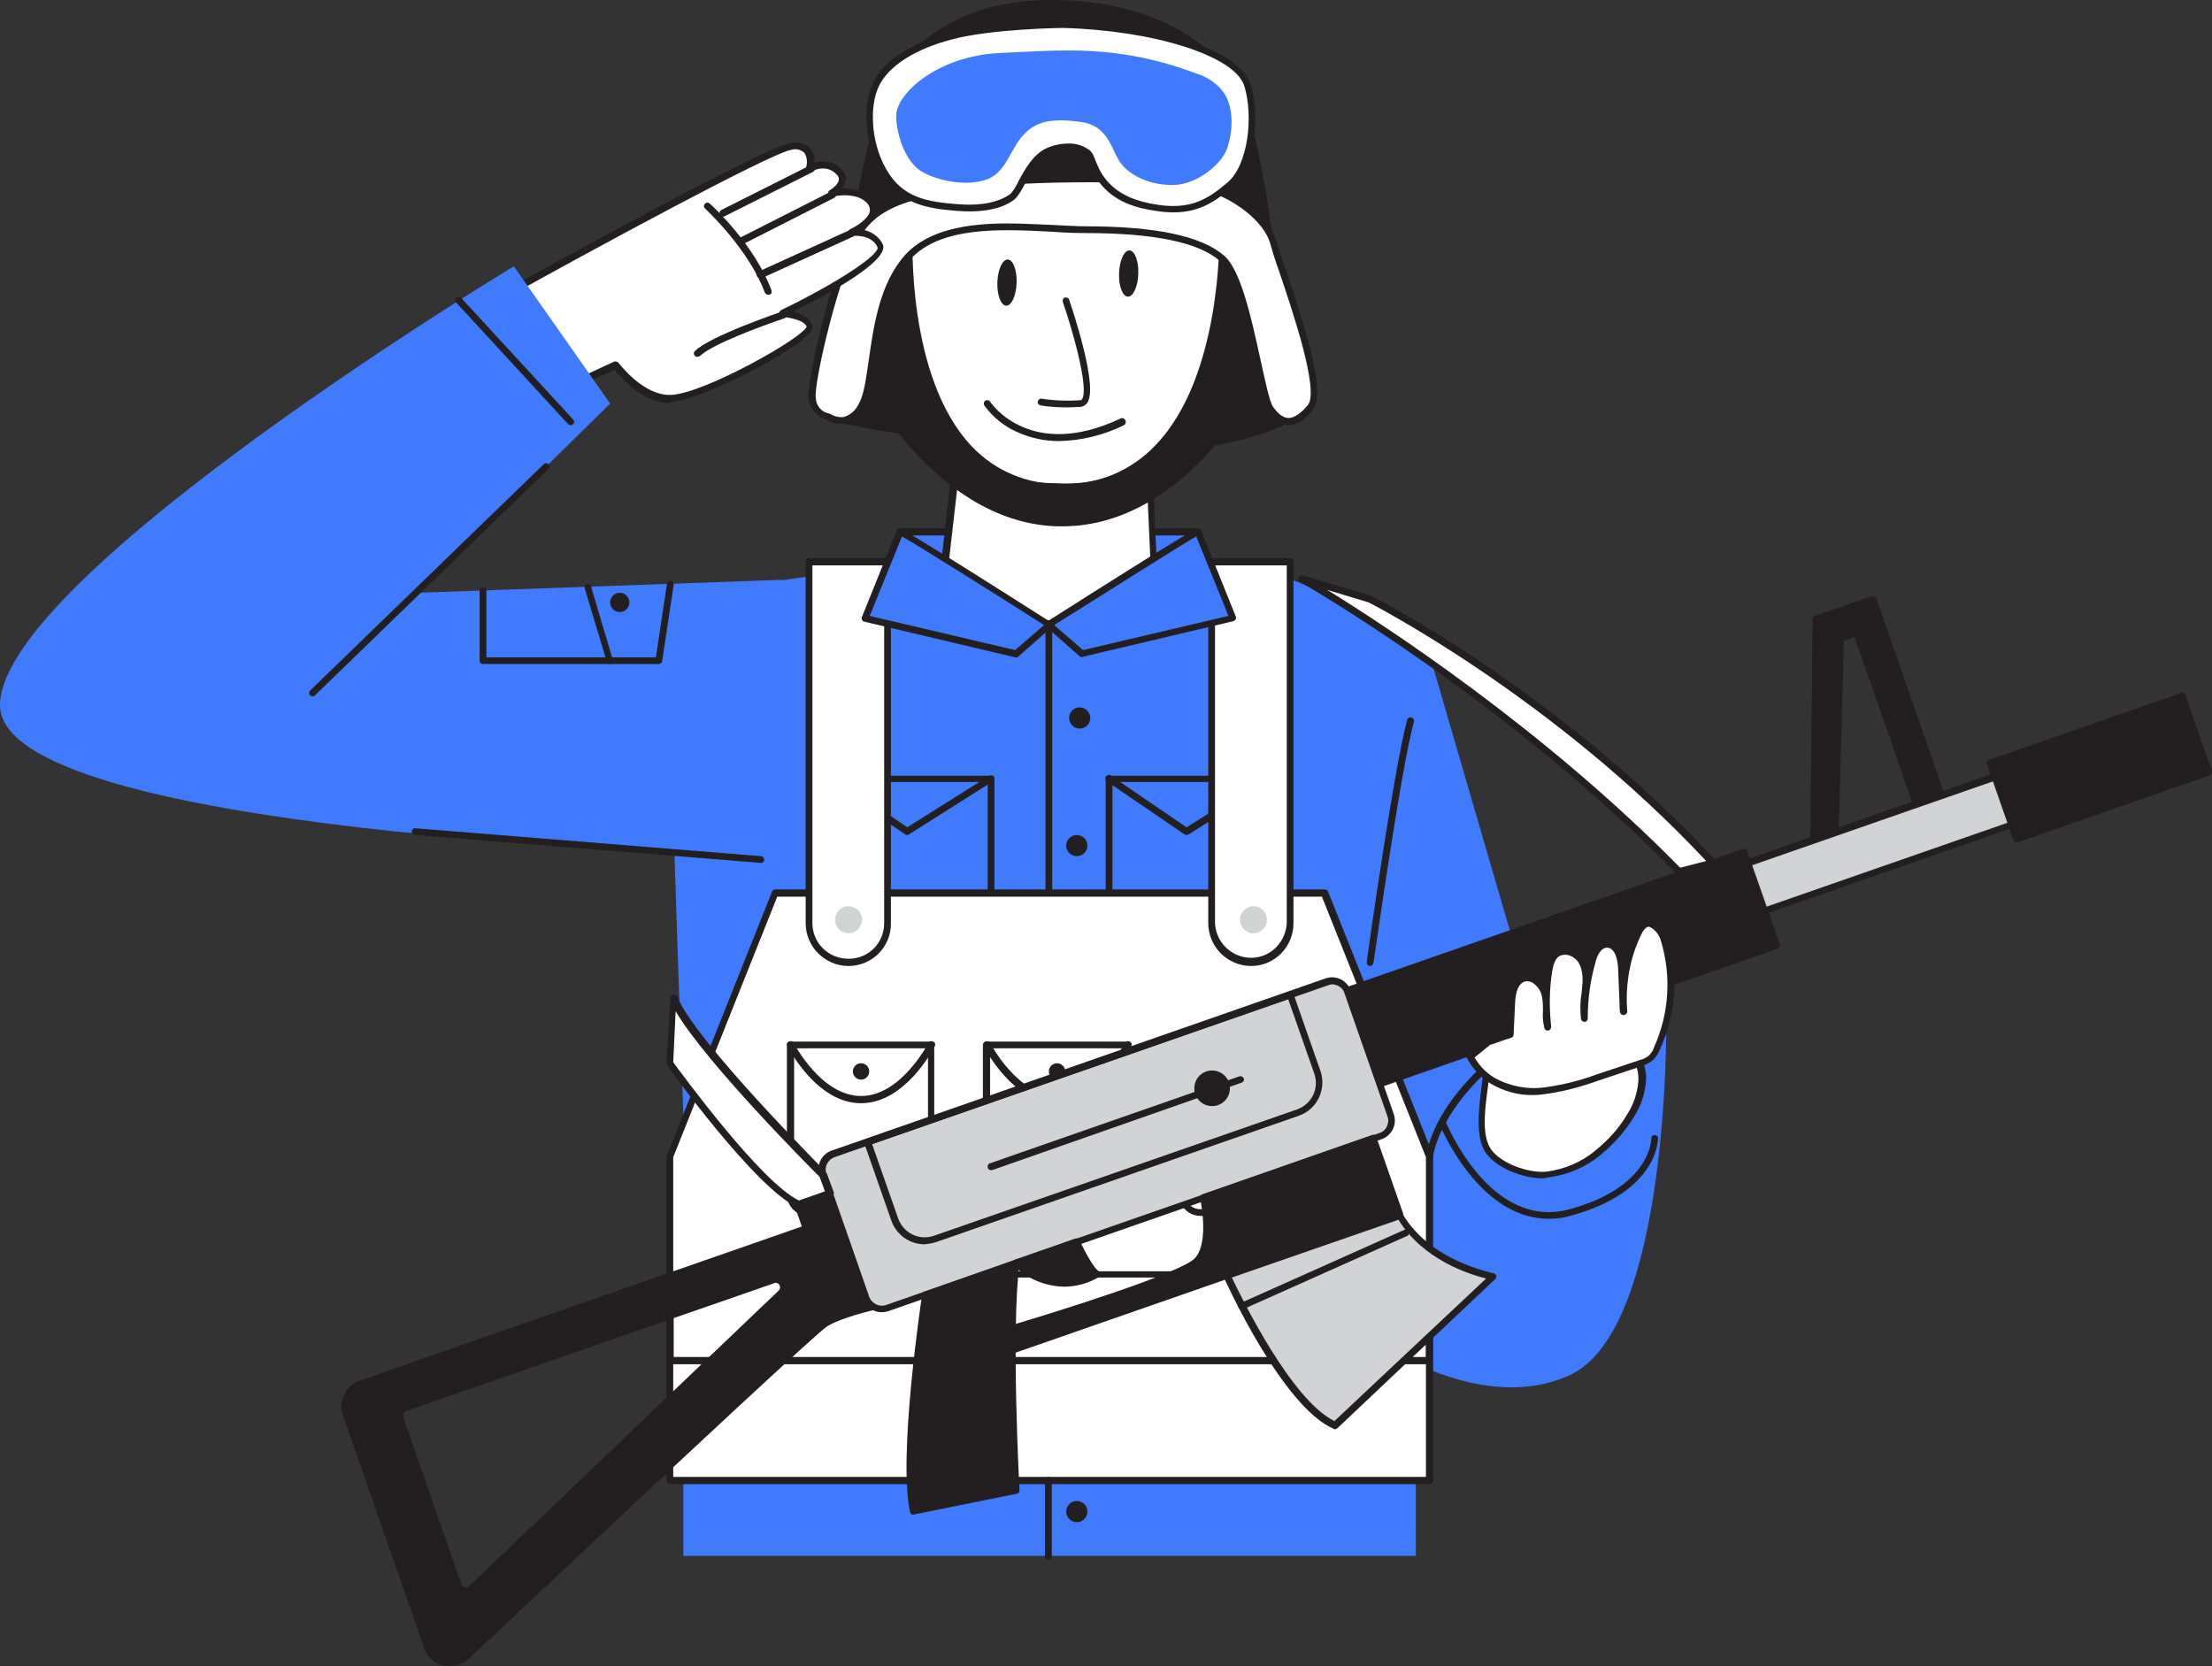
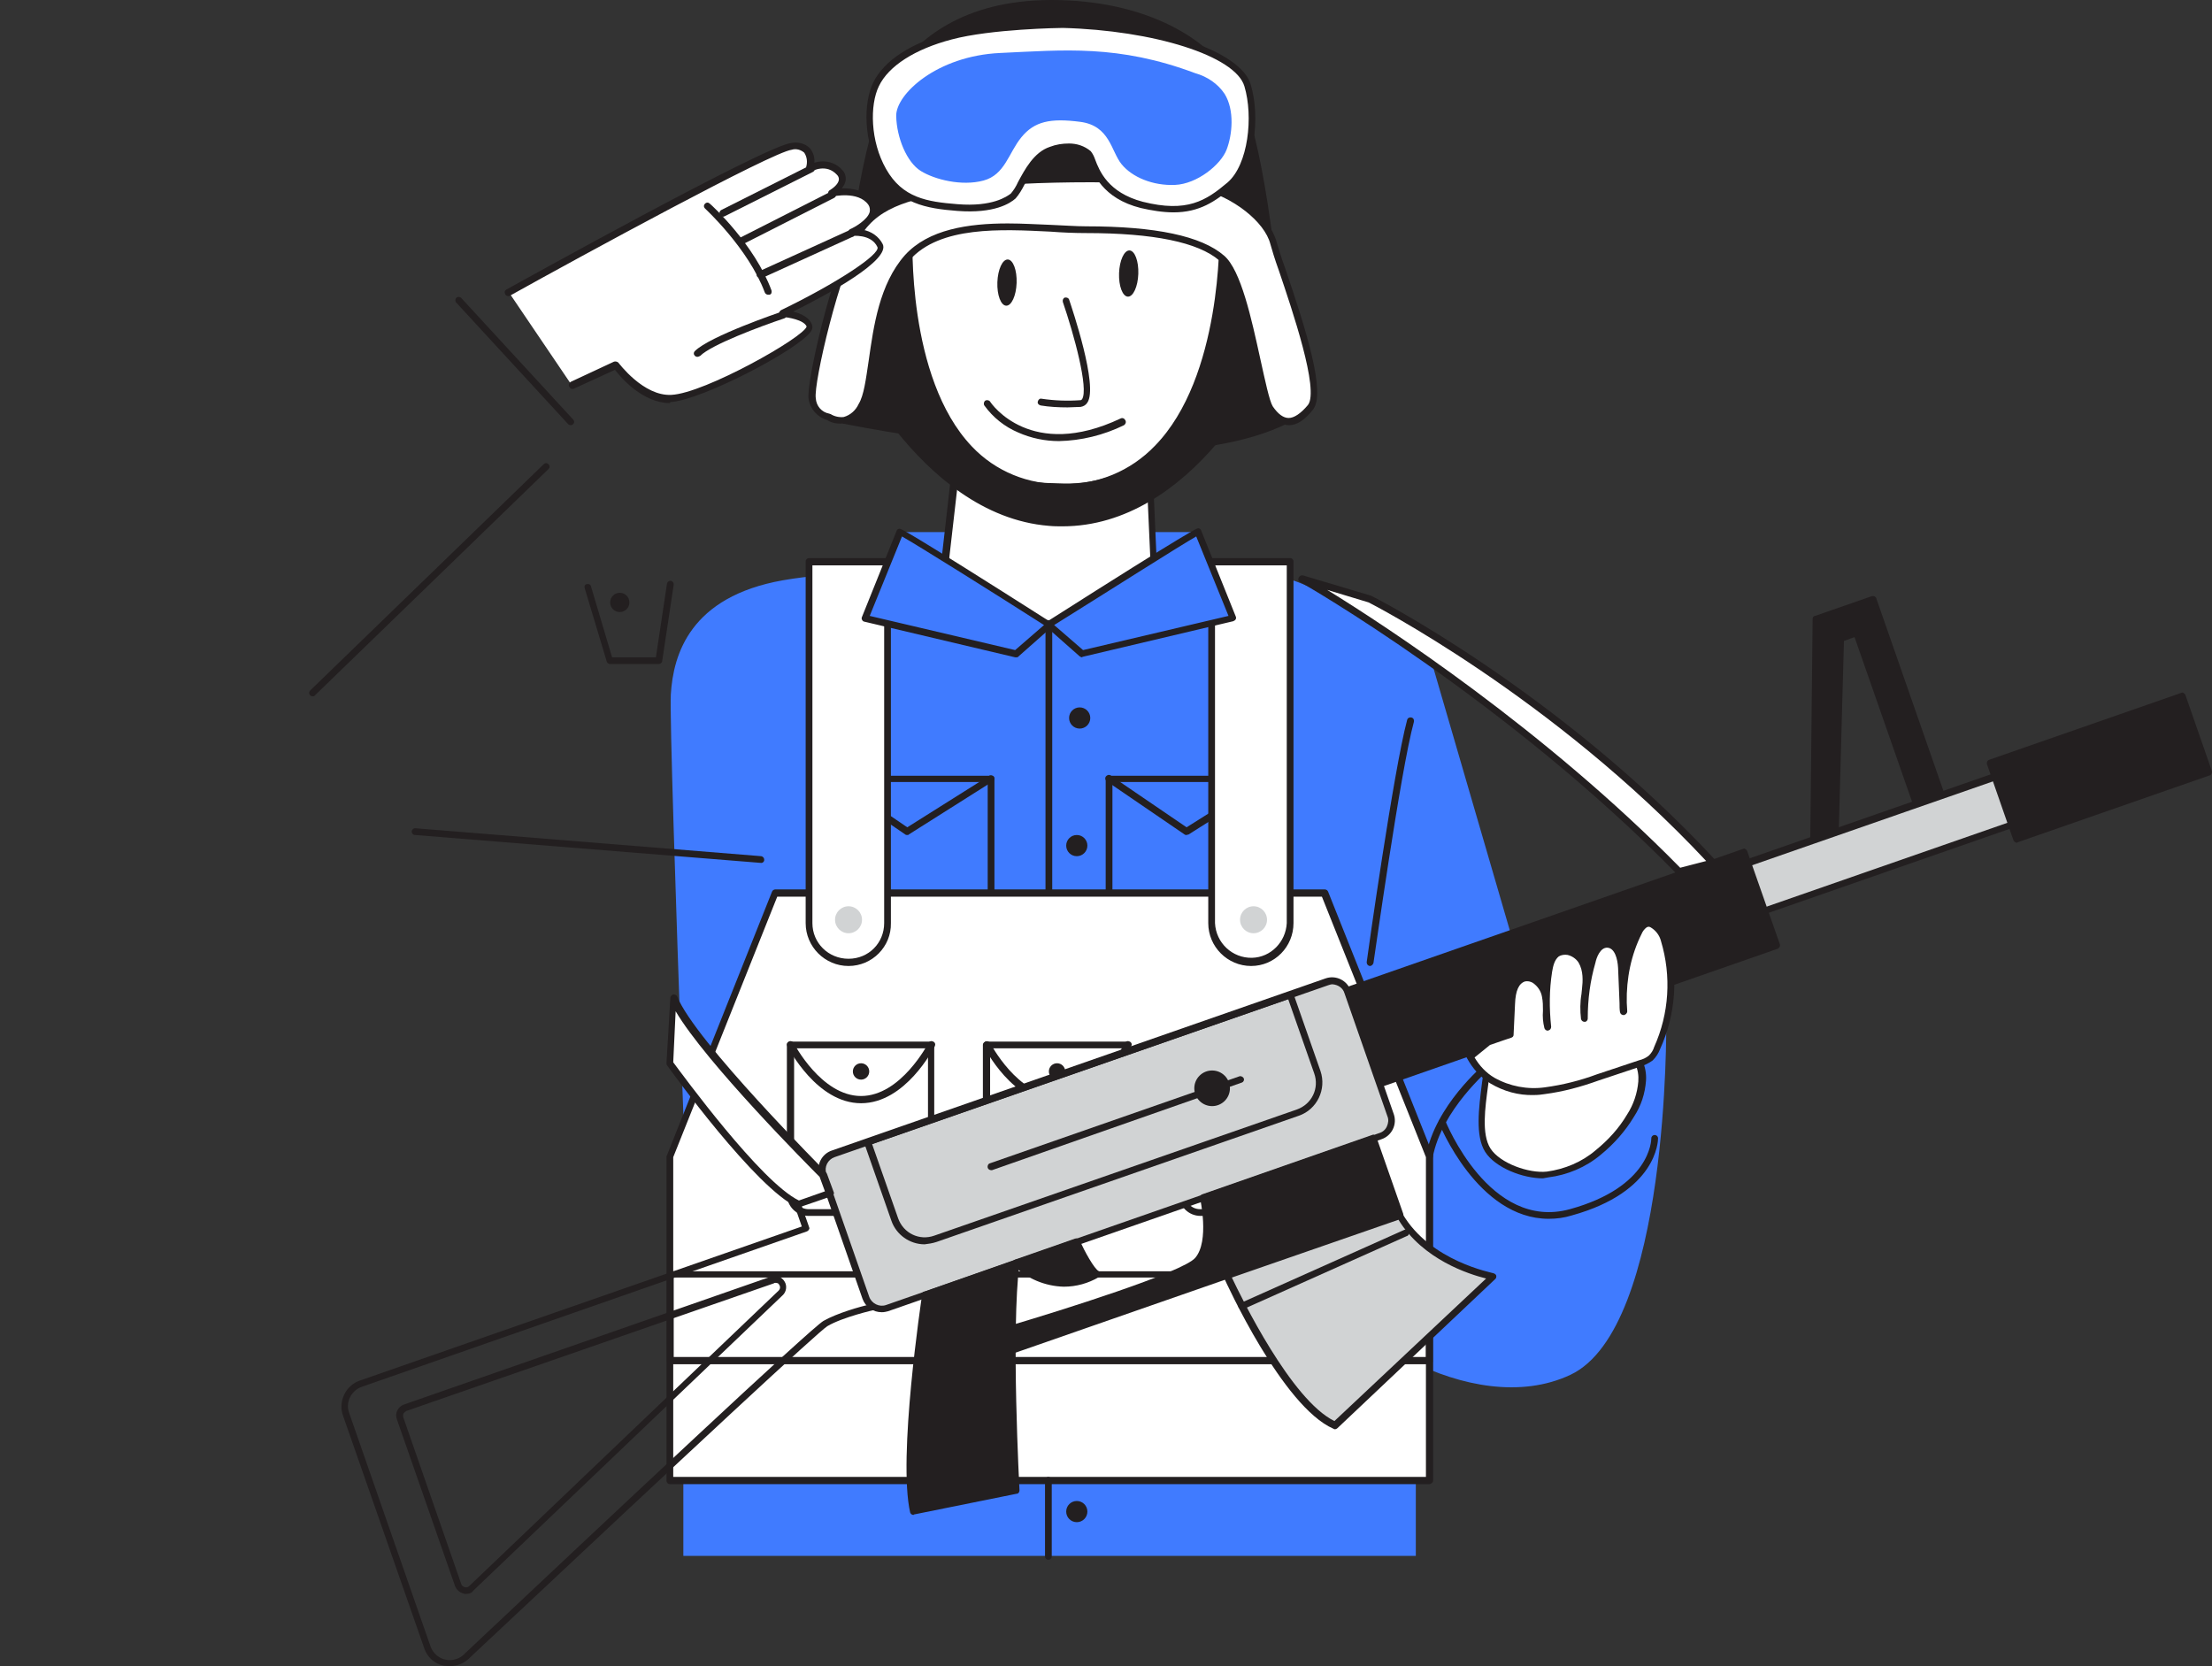
<svg xmlns="http://www.w3.org/2000/svg" id="Layer_1" data-name="Layer 1" viewBox="0 0 459.33 346">
  <rect x="0" y="0" width="459.33" height="346" fill="#333333" stroke="none" />
  <defs>
    <style>       .cls-1 {         fill: #fff;       }        .cls-2 {         fill: none;       }        .cls-3 {         fill: #407bff;       }        .cls-4 {         fill: #231f20;       }        .cls-5 {         fill: #d1d3d4;       }     </style>
  </defs>
  <g id="Character_military-100" data-name="Character military-100">
    <rect class="cls-3" x="141.9" y="296" width="152.1" height="27.1" />
    <path class="cls-3" d="M296.8,135.8l19.6,67.3v17.7l29.6-8.4s.7,63.4-19.9,73.1-50-10.1-53.3-21.8.9-103.1,6.2-115.5c3.1-7.3,10-12.1,17.8-12.4Z" />
    <path class="cls-4" d="M296.8,240.9h-.1c-.4-.1-.6-.4-.6-.8,1.9-10.5,11.9-18.9,12.3-19.2.3-.3.7-.2,1,.1h0c.3.3.2.7-.1,1-.1.1-10,8.5-11.8,18.4,0,.2-.3.5-.7.5Z" />
    <path class="cls-4" d="M175.3,87.3s64.1,13.4,92,0c0,0-5.3-33.8-9.4-38.7s-66-8.1-72.8-1.1c-6.9,7.2-9.8,39.8-9.8,39.8Z" />
    <path class="cls-4" d="M231.2,94c-6.3,0-13.1-.3-20.4-1-11.9-1-23.8-2.7-35.6-5-.3-.1-.6-.4-.6-.7.1-1.4,3.1-33,9.9-40.1,4.6-4.8,30.2-4.4,37.9-4.2,15.6.5,33.5,2.4,35.9,5.2,4.2,5,9.3,37.6,9.5,39,0,.3-.1.6-.4.7-8.2,4.1-20.4,6.1-36.2,6.1ZM176,86.8c6.6,1.3,64.3,12.3,90.4.1-1.9-11.8-6-34.1-9.1-37.8-1.7-2.1-17.4-4.2-34.9-4.8-19.6-.6-34.1.8-36.9,3.7-6,6.4-9,34.2-9.5,38.8h0Z" />
    <polygon class="cls-3" points="186.9 110.5 248.8 110.5 240.5 129.9 204.4 129.9 186.9 121.6 186.9 110.5" />
-     <path class="cls-4" d="M240.5,130.6h-36.1c-.1,0-.2,0-.3-.1l-17.5-8.4c-.2-.1-.4-.4-.4-.6v-11.1c0-.4.3-.7.7-.7h61.9c.2,0,.5.1.6.3s.2.4.1.7l-8.3,19.5c-.2.3-.4.4-.7.4ZM204.6,129.3h35.4l7.7-18.1h-60.1v10l17,8.1Z" />
    <path class="cls-3" d="M214.5,121.4s-30.2-4.7-51.9-.9c-19.3,3.4-22.8,15.4-23.3,23.7s5.1,154.9,5.1,154.9h147.3s6.1-148.2,5.1-163.2c-.2-2.6-20.7-12.8-28.9-15.6-4.5-1.6-27.8-3.5-53.4,1.1Z" />
    <path class="cls-4" d="M205.8,196.4h-33.5c-.4,0-.7-.3-.7-.7h0v-33.9c0-.4.3-.7.7-.7h33.5c.4,0,.7.3.7.7v33.9c0,.3-.3.7-.7.7ZM173,195h32.1v-32.6h-32.1v32.6h0Z" />
    <path class="cls-4" d="M188.4,173.4c-.1,0-.3,0-.4-.1l-16.1-11c-.3-.2-.5-.6-.3-1,.2-.3.6-.5,1-.3,0,0,.1,0,.1.1l15.7,10.7,17-10.7c.3-.2.8-.1,1,.2h0c.2.3.1.7-.2,1h-.1l-17.4,11c0,.1-.2.1-.3.1Z" />
    <path class="cls-4" d="M263.8,196.4h-33.5c-.4,0-.7-.3-.7-.7h0v-33.9c0-.4.3-.7.7-.7h33.5c.4,0,.7.3.7.7h0v33.9c0,.3-.3.7-.7.7ZM231,195h32.1v-32.6h-32.1v32.6h0Z" />
    <path class="cls-4" d="M246.4,173.4c-.1,0-.3,0-.4-.1l-16.1-11c-.3-.2-.5-.6-.3-1,.2-.3.6-.5,1-.3,0,0,.1,0,.1.1l15.7,10.7,17-10.7c.3-.2.8-.1,1,.2s.1.8-.2,1h0l-17.4,11c-.2,0-.3.1-.4.1Z" />
    <polygon class="cls-1" points="275 185.4 160.9 185.4 139.1 240.1 139.1 307.5 296.8 307.5 296.8 240.1 275 185.4" />
    <path class="cls-4" d="M296.8,308.2h-157.7c-.4,0-.7-.3-.7-.7h0v-67.3c0-.1,0-.2.1-.3l21.8-54.7c.1-.3.4-.5.7-.5h114.1c.3,0,.6.2.7.5l21.8,54.7v67.6c0,.3-.4.7-.8.7h0ZM139.8,306.7h156.3v-66.4l-21.6-54.1h-113.1l-21.6,54.1v66.4Z" />
    <path class="cls-1" d="M168,116.6h16.3v77.4c0,3.2-2.6,5.8-5.8,5.8h-4.7c-3.2,0-5.8-2.6-5.8-5.8v-77.4h0Z" />
    <path class="cls-4" d="M176.2,200.6c-4.9,0-8.9-4-8.9-8.9v-75.1c0-.4.3-.7.7-.7h16.3c.4,0,.7.3.7.7h0v75.1c.1,4.9-3.9,8.9-8.8,8.9ZM168.7,117.4v74.3c0,4.1,3.3,7.4,7.5,7.4s7.4-3.3,7.4-7.4v-74.3h-14.9Z" />
    <path class="cls-1" d="M251.6,116.6h16.3v77.4c0,3.2-2.6,5.8-5.8,5.8h-4.7c-3.2,0-5.8-2.6-5.8-5.8v-77.4h0Z" />
    <path class="cls-4" d="M259.8,200.6c-4.9,0-8.9-4-8.9-8.9v-75.1c0-.4.3-.7.7-.7h16.3c.4,0,.7.3.7.7h0v75.1c0,4.9-3.9,8.9-8.8,8.9ZM252.3,117.4v74.3c.2,4.1,3.6,7.3,7.7,7.2,3.9-.1,7-3.3,7.2-7.2v-74.3h-14.9Z" />
    <path class="cls-1" d="M195.4,124.4s9.4,4.8,25.7,5.4c16.3.6,18.9-3.8,18.9-3.8l-.4-8.7-.9-20.2-.9-18.9-37.1-1.3-1.8,15.3-.6,5-2.9,27.2Z" />
    <path class="cls-4" d="M223.8,130.5c-.9,0-1.8,0-2.8-.1-16.2-.6-25.6-5.3-26-5.5-.3-.1-.4-.4-.4-.7l5.4-47.5c0-.4.4-.7.7-.6l37.1,1.3c.4,0,.7.3.7.7l2.1,47.7c0,.1,0,.3-.1.4,0,.3-2.6,4.3-16.7,4.3ZM196.2,123.9c2.1.9,11,4.6,24.9,5.1,13.7.5,17.5-2.6,18.2-3.4l-2.1-46.8-35.7-1.2-5.3,46.3Z" />
    <path class="cls-1" d="M217.5,101.1l3.3.1c15.7.5,31.5-12.9,32-28.6l5.9-43.8-39.9,7-34.1-9.1,5.4,45c-.5,15.7,11.7,28.8,27.4,29.4Z" />
    <path class="cls-4" d="M221.7,101.9h-.9l-3.3-.1c-16.1-.6-28.7-14.1-28.1-30.1l-5.4-44.8c0-.2.1-.5.2-.6.2-.2.4-.2.7-.2l33.9,9,39.8-6.9c.2,0,.5,0,.6.2.2.2.3.4.2.6l-5.8,43.8c-.6,15.1-15.9,29.1-31.9,29.1ZM185.5,27.7l5.3,43.9c-.6,15.3,11.4,28.2,26.7,28.7h0l3.3.1c15.6.5,30.8-13,31.3-27.9l5.7-42.9-38.9,6.8h-.3l-33.1-8.7Z" />
    <path class="cls-4" d="M175.3,70.8s15.4,35.5,42.6,37.7,45.5-30,48.7-42.3l-12.5-17.6s1.4,52.6-33.2,52.6-31.9-52.5-31.9-52.5l-13.7,22.1Z" />
    <path class="cls-4" d="M220.6,109.3c-.9,0-1.8,0-2.8-.1-27.2-2.2-43-37.8-43.2-38.1-.1-.2-.1-.4,0-.6l13.6-22.1c.2-.3.5-.4.8-.3s.5.4.5.7-1.3,29.6,12.3,43.9c4.9,5.2,11.8,8,18.9,7.8,7.2.2,14.1-2.7,19.1-7.9,14-14.3,13.4-43.7,13.4-44s.2-.6.5-.7.6,0,.8.2l12.5,17.6c.1.2.2.4.1.6-2.9,11.4-20,43-46.5,43ZM176.1,70.8c1.6,3.6,16.8,34.9,41.9,37,14.5,1.2,25.8-7.8,32.8-15.5,7.9-8.8,13.4-19.5,15.1-26l-11.2-15.5c-.1,4.9-.6,9.8-1.4,14.7-1.5,8.6-4.8,20.4-12.4,28.1-5.3,5.5-12.6,8.5-20.1,8.3-7.5.2-14.8-2.8-20-8.3-7.4-7.7-10.4-19.6-11.7-28.1-.7-4.7-1-9.5-1.1-14.3l-11.9,19.6Z" />
    <path class="cls-4" d="M221.7,84.6c-1.9,0-3.8-.1-5.6-.4-.4-.1-.7-.4-.6-.8.1-.4.4-.7.8-.6h0c2.7.4,5.4.5,8.1.3.1,0,.2-.1.3-.2,1.4-2.2-1.7-13.5-4-20.2-.1-.4.1-.8.4-.9h0c.4-.1.8.1.9.4h0c.6,1.8,6.1,18,3.8,21.4-.3.5-.8.8-1.4.9-.9,0-1.8.1-2.7.1Z" />
    <ellipse class="cls-4" cx="234.38" cy="56.81" rx="4.8" ry="2" transform="translate(169.46 289.07) rotate(-88.01)" />
    <ellipse class="cls-4" cx="209.11" cy="58.68" rx="4.8" ry="2" transform="translate(143.2 265.63) rotate(-88.01)" />
    <path class="cls-3" d="M186.9,110.5c.8,0,31.1,19.3,31.1,19.3l-7,6-31.3-7.4,7.2-17.9Z" />
    <path class="cls-4" d="M211,136.5h-.2l-31.3-7.4c-.2,0-.4-.2-.5-.4s-.1-.4,0-.6l7.2-17.9c.1-.3.4-.4.6-.4.3,0,.9,0,31.4,19.4.2.1.3.3.3.5s-.1.4-.2.6l-6.9,6.1c0,.1-.2.1-.4.1ZM180.6,127.9l30.2,7.1,6-5.2c-10.8-6.9-26.3-16.6-29.5-18.4l-6.7,16.5Z" />
    <path class="cls-3" d="M248.8,110.5c-.8,0-31.1,19.3-31.1,19.3l6.9,6,31.3-7.4-7.1-17.9Z" />
    <path class="cls-4" d="M224.7,136.5c-.2,0-.3-.1-.5-.2l-6.9-6.1c-.2-.1-.2-.4-.2-.6s.1-.4.3-.5c30.5-19.4,31.2-19.4,31.4-19.4.3,0,.5.2.6.4l7.2,17.9c.1.2.1.4,0,.6-.1.2-.3.3-.5.4l-31.3,7.4-.1.1ZM218.9,129.8l6,5.2,30.2-7.1-6.7-16.5c-3.2,1.8-18.6,11.6-29.5,18.4Z" />
    <path class="cls-4" d="M265.7,62.4s-2.6-30.5-7.9-42.6S237.3,0,218.4,0s-27.9,8.6-32.5,14.8-10,31.5-9.7,46.1c0,0,.5-10.2,17.9-13s44.3-5.6,52.7-2.8,18.9,17.3,18.9,17.3Z" />
    <path class="cls-1" d="M172.1,86.6s3.8,2.8,6.9-2.3,1.3-21.5,9.5-30.7,25.9-5.9,37.1-5.9,22.8,1.3,28.1,5.9c5.3,4.6,7.7,27.9,10,31.2s5.1,4.1,8.5-.2-6.4-29.2-7.7-34-7.9-10.2-15.1-12-38.1-1.8-48.1,0-18.7,2.8-23,10-10,31-9.5,34.3c.2,1.8,1.5,3.3,3.3,3.7Z" />
    <path class="cls-4" d="M267.7,88.3h0c-1.7,0-3.2-1.1-4.6-3.1-1-1.4-1.8-5.4-2.9-10.4-1.6-7.6-3.8-17.9-7-20.7-4.4-3.8-13.7-5.7-27.7-5.7-2.3,0-4.8-.1-7.4-.3-10.2-.5-22.9-1.2-29.2,5.9-5,5.6-6.2,14.2-7.1,21-.6,4.1-1,7.6-2.3,9.6-.8,1.7-2.3,2.9-4.1,3.3-1.3.2-2.6,0-3.7-.7-2-.6-3.5-2.3-3.8-4.4-.5-3.4,5-27.3,9.6-34.8,4.2-6.9,12.1-8.3,21.4-9.9l2.2-.4c10-1.8,41.2-1.8,48.4,0,7.4,1.8,14.3,7.4,15.6,12.6.3,1,.9,3,1.8,5.5,4.4,12.9,8.4,25.7,5.8,29.2-1.7,2.2-3.4,3.3-5,3.3ZM209.3,46.4c3.1,0,6.1.2,9,.3,2.6.1,5.1.3,7.3.3,14.3,0,23.9,2,28.6,6.1,3.5,3,5.7,13.2,7.5,21.4,1,4.5,1.9,8.8,2.6,9.9,1.1,1.6,2.2,2.4,3.3,2.4s2.5-.9,4-2.7c2.4-3.1-3.3-19.8-6-27.8-.9-2.5-1.5-4.5-1.8-5.6-1.2-4.7-7.8-9.8-14.6-11.5-7.1-1.8-37.9-1.8-47.8,0l-2.2.4c-8.9,1.6-16.5,2.9-20.4,9.3-4.4,7.2-9.9,30.7-9.4,33.8.1,1.6,1.2,2.9,2.8,3.2.1,0,.2.1.3.1.8.5,1.8.7,2.7.6,1.4-.4,2.5-1.4,3.1-2.7,1.1-1.8,1.5-5.1,2.1-9.1,1-7,2.2-15.8,7.5-21.8,4.9-5.4,13.2-6.6,21.4-6.6h0Z" />
    <path class="cls-1" d="M220.7,5.1s-14.7.2-23.3,2.4-13.7,6.1-15.5,10.1-2,11.7,1.5,17.9,8.9,7.2,15.4,7.7,10.1-1,11.6-2.4,3.4-8,7.9-9.6,6.7-.2,7.7.7,1.4,8.1,11.1,10.6,13.8-.3,18.3-4.1,5.8-14.1,3.8-20.7-19.3-12.1-38.5-12.6Z" />
    <path class="cls-4" d="M243.7,44.1c-2.3,0-4.6-.4-6.8-.9-8-2-9.9-7.2-10.9-9.7-.1-.4-.3-.7-.5-1.1-1.7-1.4-4-1.6-7-.6-2.8.9-4.5,4.2-5.8,6.6-.5,1-1.1,2-1.8,2.8-1.1,1-4.4,3.2-12.1,2.6-6.5-.5-12.2-1.5-15.9-8s-3.6-14.4-1.6-18.6c2.2-4.6,8-8.4,16-10.4,8.5-2.2,22.8-2.4,23.4-2.4h0c20.1.5,36.9,6.2,39,13.1s.8,17.4-4,21.5c-3.3,2.8-6.6,5.1-12,5.1ZM222,29.8c1.6,0,3.2.5,4.5,1.6.4.5.7,1.1.9,1.7.9,2.4,2.7,6.9,9.9,8.8,9.2,2.3,13.1-.2,17.6-4,4.3-3.7,5.4-13.7,3.5-20s-18.8-11.6-37.7-12.1c-.5,0-14.9.2-23.1,2.4-7.6,2-13.1,5.5-15.1,9.7-1.9,3.9-1.8,11.4,1.5,17.2,3.4,6,8.5,6.8,14.8,7.3,7.3.6,10.3-1.6,11.1-2.2.6-.7,1.1-1.5,1.5-2.4,1.4-2.6,3.3-6.2,6.6-7.3,1.3-.5,2.6-.7,4-.7h0Z" />
    <path class="cls-3" d="M248.2,15.2c2.5.7,4.7,2.2,6.1,4.3,2.1,3.4,1.6,8.5.4,11.6s-6.1,7.1-10.7,7.3-8.9-1.6-11.1-4.3-2.4-8-8.6-8.8-9.5-.1-12.2,3.2-3.4,7.8-7.9,9-10.1-.2-13-2-5-6.9-5.1-11.4,8.4-12.5,21.6-13.1,24.5-1.8,40.5,4.2Z" />
    <path class="cls-4" d="M296.8,283.3h-157.6c-.4,0-.7-.3-.7-.7v-17.9c0-.4.3-.7.7-.7h157.6c.4,0,.7.3.7.7h0v17.9c.1.3-.3.7-.7.7ZM139.9,281.8h156.2v-16.5h-156.2v16.5Z" />
    <path class="cls-1" d="M164.2,217h29.2v32.1c0,1.5-1.2,2.7-2.7,2.7h-23.9c-1.5,0-2.7-1.2-2.7-2.7h0v-32.1h.1Z" />
    <path class="cls-4" d="M189.7,252.5h-21.8c-2.5,0-4.5-2-4.5-4.5v-31c0-.4.3-.7.7-.7h29.2c.4,0,.7.3.7.7v31.1c.1,2.4-1.9,4.4-4.3,4.4ZM164.9,217.7v30.4c0,1.7,1.3,3,3,3h21.8c1.7,0,3-1.3,3-3v-30.4h-27.8Z" />
    <path class="cls-4" d="M178.8,229.1c-9.2,0-15-11.4-15.3-11.8-.2-.4-.1-.8.3-1h0c.3-.2.8-.1,1,.3h0c.1.1,5.7,11,14,11s13.9-10.9,14-11c.2-.4.6-.5,1-.3h0c.4.2.5.6.3,1h0c-.3.5-6.1,11.8-15.3,11.8Z" />
    <circle class="cls-4" cx="178.8" cy="222.5" r="1.7" />
    <path class="cls-1" d="M204.9,217h29.2v32.1c0,1.5-1.2,2.7-2.7,2.7h-23.9c-1.5,0-2.7-1.2-2.7-2.7h0v-32.1h.1Z" />
    <path class="cls-4" d="M230.3,252.5h-21.7c-2.5,0-4.5-2-4.5-4.5v-31c0-.4.3-.7.7-.7h29.2c.4,0,.7.3.7.7h0v31.1c.1,2.4-1.9,4.4-4.4,4.4ZM205.6,217.7v30.4c0,1.7,1.3,3,3,3h21.7c1.7,0,3-1.3,3-3v-30.4h-27.7Z" />
    <path class="cls-4" d="M219.5,229.1c-9.2,0-15-11.4-15.2-11.8s0-.8.3-1c.4-.2.8,0,1,.3h0c.1.1,5.7,11,14,11s13.9-10.9,14-11c.2-.4.6-.5,1-.3s.5.6.3,1h0c-.4.5-6.2,11.8-15.4,11.8Z" />
    <circle class="cls-4" cx="219.5" cy="222.5" r="1.7" />
    <path class="cls-1" d="M245.5,217h29.2v32.1c0,1.5-1.2,2.7-2.7,2.7h-23.8c-1.5,0-2.7-1.2-2.7-2.7h0v-32.1h0Z" />
    <path class="cls-4" d="M271,252.5h-21.7c-2.5,0-4.5-2-4.5-4.5h0v-31c0-.4.3-.7.7-.7h29.2c.4,0,.7.3.7.7h0v31.1c.1,2.4-1.9,4.4-4.4,4.4ZM246.2,217.7v30.4c0,1.7,1.3,3,3,3h21.7c1.7,0,3-1.3,3-3v-30.4h-27.7Z" />
-     <path class="cls-4" d="M260.1,229.1c-9.2,0-15-11.4-15.2-11.8s0-.8.3-1,.8,0,1,.3c0,.1,5.7,11,14,11s13.9-10.9,14-11c.2-.4.6-.5,1-.3s.5.6.3,1h0c-.3.5-6.2,11.8-15.4,11.8Z" />
+     <path class="cls-4" d="M260.1,229.1c-9.2,0-15-11.4-15.2-11.8s0-.8.3-1,.8,0,1,.3c0,.1,5.7,11,14,11s13.9-10.9,14-11s.5.6.3,1h0c-.3.5-6.2,11.8-15.4,11.8Z" />
    <circle class="cls-4" cx="260.1" cy="222.5" r="1.7" />
    <circle class="cls-5" cx="176.2" cy="191" r="2.8" />
    <circle class="cls-5" cx="260.3" cy="191" r="2.8" />
    <path class="cls-1" d="M118.8,80.1l9-4.1s5.3,7.3,11.6,7c7.1-.4,29.7-12.7,28.8-15s-5.6-2.6-5.6-2.6c0,0,21.9-10.6,20.3-14.1s-6-2.8-6-2.8c0,0,6.4-2.9,4.1-6.2s-8.1-2-8.1-2c0,0,3.7-2.1,1.7-4.3-2.6-2.9-6.2-.9-6.2-.9,0,0,1.4-5.1-3.8-4.6s-58.8,30.4-58.8,30.4" />
    <path class="cls-4" d="M139.1,83.7c-5.6,0-10.1-5.2-11.4-6.9l-8.5,3.9c-.4.2-.8,0-1-.4s0-.8.3-1l9-4.2c.3-.1.7,0,.9.2.1.1,5.2,7,11,6.7,6.9-.3,27.6-12,28.1-14.2-.6-1.4-3.9-1.9-5-2-.3,0-.6-.3-.7-.6-.1-.3.1-.6.4-.8,11.4-5.5,20.7-11.6,20-13.1-1.3-2.8-5.3-2.3-5.3-2.3-.4,0-.7-.2-.8-.5s.1-.7.4-.9c1-.4,3.7-2,4.1-3.6.1-.5,0-1.1-.3-1.5-2.1-2.9-7.3-1.7-7.4-1.7-.4.1-.8-.2-.9-.6-.1-.3.1-.6.3-.7.5-.3,1.8-1.2,1.9-2.2,0-.4-.1-.7-.4-1-2.2-2.4-5.1-.8-5.3-.7-.3.1-.6.1-.8-.1s-.3-.5-.3-.8c.3-1,.2-2.1-.4-3-.7-.6-1.7-.9-2.6-.6-4.1.5-43.6,22-58.5,30.3-.3.2-.8.1-1-.3s-.1-.8.3-1h0c2.2-1.2,53.8-29.9,59.1-30.4,1.4-.3,2.9.1,3.9,1.1.7.9,1,1.9.9,3,2.1-.7,4.4-.1,5.8,1.5.6.6.8,1.4.7,2.2-.1.6-.4,1.1-.8,1.6,2,0,4.9.3,6.4,2.6.6.8.8,1.8.6,2.7-.5,1.4-1.5,2.5-2.7,3.3,1.8.3,3.4,1.4,4.2,3,1.6,3.3-11.1,10.3-18.6,14,1.5.4,3.3,1.1,3.9,2.7.2.5.1,1-.2,1.4-2.4,3.7-22.6,14.3-29.2,14.7l-.1.2Z" />
    <path class="cls-4" d="M157.9,57.8c-.3,0-.5-.2-.7-.4-.2-.4,0-.8.3-1h0l18.9-8.6c.4-.2.8,0,1,.3v.1c.2.3.1.8-.3,1h-.1l-18.9,8.6c.1,0-.1,0-.2,0Z" />
    <path class="cls-4" d="M153.9,50.7c-.4,0-.7-.3-.7-.7,0-.3.2-.5.4-.6l18.9-9.6c.3-.2.8-.1,1,.3h0c.2.4.1.8-.3,1h0l-18.9,9.6c-.1-.1-.2,0-.4,0Z" />
    <path class="cls-4" d="M150.1,45c-.3,0-.5-.2-.6-.4-.2-.3-.1-.8.3-1h0l18.3-9.2c.4-.2.8-.1,1,.3h0c.2.3.1.8-.3,1h0l-18.3,9.2c-.2.1-.3.1-.4.1Z" />
    <path class="cls-4" d="M159.5,61.2c-.3,0-.6-.2-.7-.5-3.4-9.1-12.3-17.3-12.4-17.4-.3-.3-.3-.7,0-1s.7-.3,1,0c.4.3,9.3,8.5,12.8,18,.1.4,0,.8-.4.9h0q-.2,0-.3,0Z" />
    <path class="cls-4" d="M144.8,74.1c-.2,0-.4-.1-.5-.2-.3-.3-.3-.7,0-1,3.1-3.1,17.5-8,18.1-8.2.4-.1.8.1.9.5.1.4-.1.8-.4.9-5.1,1.7-15.2,5.5-17.5,7.8-.2.1-.4.2-.6.2Z" />
-     <path class="cls-3" d="M162.6,120.4l-75.8,2.7,39.9-39.3-20-28.5S.8,119.2,0,146.2s149.7,31,149.7,31l12.9-56.8Z" />
    <path class="cls-1" d="M321.4,243.9c3.9-.5,7.5-2.1,10.5-4.6,2.7-2.1,5-4.8,6.8-7.7,1.4-2.1,2.2-4.6,2.4-7.1.4-13-21.1-10-28.7-7.6-1.1.2-2.1.8-2.8,1.7-.5.9-.7,1.8-.7,2.8-.3,4.7-2.5,13.3.1,17.5,2.2,3.4,8.6,5.4,12.4,5Z" />
    <path class="cls-4" d="M320.4,244.7c-4.2,0-9.9-2.2-12-5.5s-1.3-9.2-.7-14c.2-1.5.4-2.8.5-4,0-1.1.3-2.2.8-3.2.8-1,1.9-1.7,3.2-2,5.8-1.8,19.8-4,26.2.9,2.3,1.8,3.6,4.6,3.4,7.5-.2,2.7-1,5.2-2.5,7.5-1.8,3-4.2,5.7-6.9,7.9-3.1,2.6-6.9,4.2-10.9,4.7h0c-.4.1-.7.1-1.1.2ZM321.4,243.9h0ZM326.6,215.5c-4.7,0-9.4.7-14,2.1-.9.2-1.8.7-2.5,1.4-.4.7-.6,1.6-.6,2.4-.1,1.2-.3,2.6-.5,4.1-.6,4.5-1.4,10,.5,13,2,3.1,8,5.2,11.7,4.8,3.7-.5,7.3-2,10.1-4.4,2.6-2.1,4.9-4.6,6.6-7.5,1.3-2,2.1-4.4,2.3-6.8.2-2.5-.8-4.8-2.8-6.3-2.5-2.2-6.6-2.8-10.8-2.8h0Z" />
    <path class="cls-4" d="M217.8,186.1c-.4,0-.7-.3-.7-.7h0v-55.7c0-.4.3-.7.7-.7s.7.3.7.7h0v55.7c0,.4-.4.7-.7.7h0Z" />
    <path class="cls-4" d="M158.1,179.2h0l-71.9-5.8c-.4,0-.7-.3-.7-.7s.3-.7.7-.7h.1l71.8,5.8c.4.1.6.4.6.8,0,.3-.3.6-.6.6Z" />
    <path class="cls-4" d="M64.9,144.6c-.4,0-.7-.3-.7-.7,0-.2.1-.4.2-.5l48.5-47c.3-.3.7-.3,1,0s.3.7,0,1h0l-48.5,47c-.1.2-.3.2-.5.2Z" />
    <path class="cls-4" d="M284.5,200.6h-.1c-.4-.1-.6-.4-.6-.8.2-1.6,5.6-39.9,8.4-50.3.1-.4.5-.6.9-.5s.6.5.5.9h0c-2.8,10.2-8.3,49.7-8.4,50.1-.1.3-.4.6-.7.6Z" />
    <circle class="cls-4" cx="224.2" cy="149.1" r="2.2" />
    <circle class="cls-4" cx="223.6" cy="175.6" r="2.2" />
    <circle class="cls-4" cx="223.6" cy="313.9" r="2.2" />
    <path class="cls-1" d="M355.6,179.1c-32.8-35.3-71.1-54.7-71.1-54.7l-14.1-4.2s42.7,24.4,78.3,60.8l6.9-1.9Z" />
    <path class="cls-4" d="M219.9,91.6c-2.9,0-5.8-.6-8.5-1.8-2.8-1.2-5.2-3.1-7-5.6-.2-.3-.1-.8.2-1s.8-.1,1,.2c.3.5,8.5,12.3,27.1,3.5.4-.2.8,0,1,.4s0,.8-.3,1c-4.3,2.1-8.9,3.2-13.5,3.3Z" />
    <path class="cls-4" d="M136.9,137.9h-10.2c-.3,0-.6-.2-.7-.5l-4.6-15.3c-.1-.4.1-.8.5-.8.4-.1.7.1.8.4l4.4,14.8h9.1l2.3-15.3c.1-.4.4-.6.8-.6.4.1.6.4.6.8h0l-2.4,15.9c0,.3-.3.5-.6.6Z" />
-     <path class="cls-4" d="M126.7,137.9h-26.4c-.4,0-.7-.3-.7-.7h0v-14.6c0-.4.4-.7.8-.6.3,0,.6.3.6.6v13.9h25.7c.4,0,.7.2.8.6s-.2.7-.6.8h-.2Z" />
    <path class="cls-4" d="M118.5,88.3c-.2,0-.4-.1-.5-.2l-23.2-25.2c-.3-.2-.3-.7-.1-1s.7-.3,1-.1l.1.1,23.2,25.2c.3.3.3.7,0,1-.1.1-.3.2-.5.2Z" />
    <path class="cls-4" d="M321.6,253.1c-14.8,0-22.7-19.7-22.8-19.9-.1-.4.1-.8.5-.9.3-.1.7.1.8.4.1.2,9.2,23,25.9,18.4s16.9-14.3,16.9-14.7.3-.7.7-.7h0c.4,0,.7.3.7.7,0,.5-.2,11.1-17.9,16-1.6.5-3.2.7-4.8.7Z" />
    <circle class="cls-4" cx="128.7" cy="125.1" r="2" />
    <path class="cls-4" d="M217.7,323.9c-.4,0-.7-.3-.7-.7h0v-15.7c0-.4.2-.7.6-.8.4,0,.7.2.8.6v15.9c0,.4-.3.7-.7.7h0Z" />
  </g>
  <g id="Weapon_military-100" data-name="Weapon military-100">
-     <path class="cls-4" d="M164.7,247.5l2.6,7.6-92.4,32.2c-2.6.9-3.9,3.7-3,6.3h0l16.8,48.4c.9,2.6,3.7,3.9,6.3,3,.6-.2,1.2-.6,1.7-1,17.7-16.6,71.8-67.6,74.6-69.3,3.4-2,10.1-3.5,10.1-3.5l-9.2-26.4-7.5,2.7ZM162.1,268.5l-64.2,61.3c-.7.6-1.7.6-2.3-.1-.2-.2-.3-.4-.4-.6l-12.1-34.7c-.3-.9.1-1.8,1-2.1l76.3-26.6c.8-.4,1.8-.1,2.2.8.3.7.1,1.6-.5,2h0Z" />
    <path class="cls-4" d="M93.4,346c-.4,0-.9-.1-1.3-.1-1.9-.4-3.4-1.8-4-3.6l-16.9-48.4c-1-2.9.6-6.2,3.5-7.2h0l91.8-32-2.4-6.9c-.1-.2-.1-.4,0-.5.1-.2.2-.3.4-.4l7.6-2.6c.2-.1.4-.1.5,0,.2.1.3.2.4.4l9.2,26.4c.1.2.1.4,0,.6s-.3.3-.5.3c-.1,0-6.7,1.5-9.9,3.4-1.8,1.1-26.8,24.3-74.3,68.9l-.2.2c-1.1,1-2.5,1.5-3.9,1.5ZM165.6,247.9l2.4,6.9c.1.2.1.4,0,.5-.1.2-.2.3-.4.4l-92.5,32.3c-2.2.8-3.4,3.2-2.6,5.4l16.9,48.5c.8,2.2,3.2,3.4,5.4,2.6.6-.2,1.1-.5,1.5-.9l.2-.2c30.8-29,71.9-67.6,74.5-69.1,2.8-1.6,7.7-3,9.6-3.4l-8.7-25-6.3,2ZM96.8,331c-.2,0-.4,0-.6-.1-.8-.2-1.4-.8-1.7-1.5l-12.1-34.7c-.2-.6-.2-1.2.1-1.8.3-.6.8-1,1.3-1.2l76.3-26.6c1-.4,2.2,0,2.8,1,.6.9.4,2.2-.4,2.9h0l-64.2,61.3c-.3.5-.9.7-1.5.7ZM161,266.4c-.1,0-.2,0-.3.1l-76.3,26.5c-.2.1-.4.3-.6.5-.1.2-.1.5-.1.7l12.1,34.8c.1.3.4.5.7.6.3.1.7,0,.9-.2l64.3-61.4c.3-.3.4-.8.1-1.2-.1-.3-.4-.4-.8-.4ZM162.1,268.5h0Z" />
    <polygon class="cls-4" points="403.3 165.7 388.9 124.4 377.1 128.5 376.6 175 381.2 173.4 382.2 132.5 385.6 131.4 398.2 167.5 403.3 165.7" />
    <path class="cls-4" d="M376.6,175.7c-.1,0-.3,0-.4-.1-.2-.1-.3-.4-.3-.6l.5-46.5c0-.3.2-.6.5-.6l11.8-4.1c.4-.1.8.1.9.4l14.4,41.3c.1.2.1.4,0,.5-.1.2-.2.3-.4.4l-5.2,1.8c-.4.1-.7-.1-.9-.4h0l-12.4-35.5-2.2.8-1.1,40.4c0,.3-.2.5-.5.6l-4.5,1.6s-.1,0-.2,0ZM377.8,129l-.5,45,3.2-1.1,1.1-40.4c0-.3.2-.5.5-.6l3.3-1.2c.4-.1.8.1.9.4l12.4,35.5,3.9-1.3-13.9-40-10.9,3.7Z" />
    <rect class="cls-5" x="357.92" y="169.57" width="67.8" height="10.5" transform="translate(-35.7 138.59) rotate(-19.2)" />
    <path class="cls-4" d="M361.5,191.7c-.3,0-.6-.2-.7-.5l-3.5-10c-.1-.2-.1-.4,0-.6s.2-.3.4-.4l64-22.3c.4-.1.8.1.9.4h0l3.5,10c.1.4-.1.8-.4.9h0l-64,22.3c-.1.2-.2.2-.2.2ZM358.9,181.4l3,8.6,62.6-21.8-3-8.6-62.6,21.8Z" />
    <rect class="cls-4" x="414.94" y="151.07" width="42.3" height="16.8" transform="translate(-28.19 152.3) rotate(-19.2)" />
    <path class="cls-4" d="M418.8,175c-.1,0-.2,0-.3-.1-.2-.1-.3-.2-.4-.4l-5.5-15.8c-.1-.4.1-.8.4-.9l39.9-13.9c.2-.1.4-.1.5,0,.2.1.3.2.4.4l5.5,15.8c.1.4-.1.8-.4.9l-39.9,13.9q-.1.1-.2.1ZM414.2,158.9l5,14.5,38.6-13.4-5-14.5-38.6,13.4Z" />
    <path class="cls-5" d="M172.1,239.9l104.3-36.3c1.3-.4,2.7.2,3.1,1.5l9.5,27.3c.4,1.3-.2,2.7-1.5,3.1l-104.3,36.3c-1.3.4-2.7-.2-3.1-1.5l-9.5-27.3c-.4-1.2.2-2.6,1.5-3.1Z" />
    <path class="cls-4" d="M183.1,272.5c-1.8,0-3.4-1.1-4-2.8l-8.9-25.5c-.8-2.2.4-4.6,2.6-5.3h0l102.4-35.7c2.2-.8,4.6.4,5.3,2.6l8.9,25.5c.8,2.2-.4,4.6-2.6,5.3h0l-102.4,35.7c-.4.1-.8.2-1.3.2ZM276.7,204.4c-.3,0-.6.1-.9.2l-102.5,35.7c-1.4.5-2.2,2-1.7,3.5h0l8.9,25.5c.5,1.4,2.1,2.2,3.5,1.7l102.4-35.7h0c.7-.2,1.3-.7,1.6-1.4.3-.7.4-1.4.1-2.1l-8.9-25.5c-.3-1.1-1.3-1.8-2.5-1.9Z" />
    <path class="cls-4" d="M192.2,268.8s-5.1,33.8-2.5,45.1l21.3-4.3s-1.9-33.1,0-47.3l-18.8,6.5Z" />
    <path class="cls-4" d="M189.7,314.6c-.3,0-.6-.2-.7-.5-2.6-11.4,2.3-44,2.5-45.4,0-.3.2-.5.5-.5l18.8-6.6c.2-.1.5,0,.7.1.2.2.3.4.2.6-1.8,14,0,46.9,0,47.2s-.2.7-.6.7l-21.3,4.3-.1.1ZM192.8,269.3c-.6,3.8-4.6,32.8-2.6,43.8l20.1-4.1c-.2-4.4-1.6-32.2-.1-45.8l-17.4,6.1Z" />
    <path class="cls-4" d="M210.2,280.5l80.4-28-5.6-16-35.2,12.3s2.2,9.1-1.1,13-38.6,14.2-38.6,14.2l.1,4.5Z" />
    <path class="cls-4" d="M210.2,281.2c-.1,0-.3,0-.4-.1-.2-.1-.3-.3-.3-.6v-4.6c0-.3.2-.6.5-.7,9.8-2.9,35.7-11,38.2-14,3-3.5,1-12.3,1-12.4-.1-.3.1-.7.5-.8l35.2-12.3c.2-.1.4-.1.5,0,.2.1.3.2.4.4l5.6,16c.1.4-.1.7-.4.9h0l-80.4,28c-.2.1-.3.1-.4.2ZM210.9,276.4v3l78.9-27.5-5.1-14.6-34,11.8c.4,2.2,1.6,9.5-1.4,13-3.2,3.8-33,12.7-38.4,14.3Z" />
    <path class="cls-5" d="M254.8,264.9s12,26.6,22.4,31.1l32.8-30.9s-13.4-2.3-19.4-12.7l-35.8,12.5Z" />
    <path class="cls-4" d="M277.2,296.8c-.1,0-.2,0-.3-.1-10.6-4.6-22.3-30.4-22.8-31.5-.1-.2-.1-.4,0-.6s.2-.3.4-.4l35.8-12.5c.3-.1.7,0,.9.3,5.8,10,18.8,12.3,18.9,12.4.4.1.7.4.6.8,0,.2-.1.3-.2.4l-32.8,31c-.1.1-.3.2-.5.2ZM255.8,265.3c2,4.2,12.3,25.4,21.3,29.8l31.5-29.6c-3.6-.9-13.1-3.9-18.2-12.2l-34.6,12Z" />
    <path class="cls-4" d="M192,258.4c-3.1,0-5.9-2-6.9-4.9l-5.6-16c-.1-.2-.1-.4,0-.5.1-.2.2-.3.4-.4l87.7-30.6c.2-.1.4-.1.6,0s.3.2.4.4l5.6,16c1.3,3.8-.7,8-4.5,9.3h0l-75.2,26.2c-.9.3-1.7.4-2.5.5ZM181.1,237.6l5.4,15.4c1.1,3.1,4.4,4.7,7.5,3.6l75.3-26.2c3.1-1.1,4.7-4.4,3.6-7.5l-5.4-15.4-86.4,30.1ZM269.4,231h0Z" />
    <line class="cls-2" x1="205.8" y1="242.3" x2="257.7" y2="224.2" />
    <path class="cls-4" d="M205.8,243c-.3,0-.6-.2-.7-.5-.1-.4.1-.8.4-.9l51.9-18.1c.4-.1.8.2.9.5s-.1.7-.4.8l-51.9,18.2h-.2Z" />
    <rect class="cls-4" x="280.84" y="190.78" width="87.1" height="20.6" transform="translate(-48.09 117.87) rotate(-19.2)" />
    <path class="cls-4" d="M286.6,225.8c-.3,0-.6-.2-.6-.5l-6.8-19.4c-.1-.2-.1-.4,0-.5.1-.2.2-.3.4-.4l82.3-28.7c.2-.1.4-.1.5,0,.2.1.3.2.4.4l6.8,19.4c.1.4-.1.7-.4.9h0l-82.3,28.7c-.2,0-.3,0-.3.1ZM280.7,206.1l6.3,18.1,81-28.2-6.3-18.1-81,28.2Z" />
    <circle class="cls-4" cx="251.7" cy="226" r="3.7" />
    <line class="cls-2" x1="291.9" y1="256" x2="257.9" y2="271.1" />
    <path class="cls-4" d="M257.9,271.9c-.3,0-.5-.2-.7-.4-.2-.4,0-.8.4-.9h0l34-15.2c.4-.2.8,0,.9.4.2.4,0,.8-.4.9h0l-34,15.2c0-.1-.1,0-.2,0Z" />
    <path class="cls-4" d="M223.6,257.9s2.8,5.8,4.3,6.7c0,0-8.4,5.6-16.9-2.4l12.6-4.3Z" />
    <path class="cls-4" d="M220.9,267.2c-3.9-.1-7.7-1.7-10.4-4.4-.2-.2-.2-.4-.2-.7.1-.2.2-.4.4-.5l12.6-4.4c.3-.1.7,0,.9.4,1,2.2,3,5.9,4,6.4.2.1.3.3.3.6,0,.2-.1.5-.3.6-2.2,1.3-4.7,2-7.3,2ZM212.4,262.5c6.3,5.2,12.2,3,14.3,2-1.4-1.8-2.5-3.7-3.5-5.8l-10.8,3.8Z" />
    <path class="cls-4" d="M348.7,181.7c-.2,0-.4-.1-.5-.2-35.1-35.9-77.7-60.4-78.2-60.6-.4-.2-.5-.6-.3-1,.2-.3.5-.5.9-.4l14.1,4.2c.5.2,39,19.9,71.5,54.9.3.3.3.7,0,1-.1.1-.2.1-.3.2l-7,1.9h-.2ZM275.6,122.5c12.2,7.5,45.1,29,73.3,57.7l5.4-1.4c-32.1-34.3-69.7-53.5-70.1-53.7l-8.6-2.6Z" />
    <path class="cls-1" d="M171,244s-27.3-27.2-31.1-36.7l-.8,13.5s18.3,25.5,26.8,29.3l6.4-2.2-1.3-3.9Z" />
    <path class="cls-4" d="M165.9,250.8c-.1,0-.2,0-.3-.1-8.6-3.8-26.4-28.5-27.1-29.5-.1-.1-.1-.3-.1-.5l.8-13.5c0-.3.3-.6.6-.7.3,0,.7.1.8.4,3.7,9.3,30.7,36.2,30.9,36.5.1.1.1.2.2.3l1.4,3.8c.1.2.1.4,0,.5-.1.2-.2.3-.4.4l-6.4,2.2c-.2.2-.3.2-.4.2ZM139.8,220.6c1.8,2.4,18.2,24.9,26.1,28.7l5.4-1.9-1.1-3c-2-2-23.6-23.7-29.9-34.4l-.5,10.6Z" />
  </g>
  <g id="Left_Hand_military-100" data-name="Left Hand military-100">
    <path class="cls-1" d="M305.3,219.4c1.1,2,2.7,3.8,4.6,5,3.3,1.9,7.2,2.7,10.9,2.1,3.8-.5,7.4-1.4,11-2.8l8.7-2.9c.9-.2,1.7-.6,2.4-1.1.6-.6,1-1.2,1.3-2,3.2-7.1,3.7-15.1,1.5-22.5-.6-1.9-2.3-4.1-4.1-3.2-.6.4-1,1-1.3,1.6-2.5,5.1-3.6,10.8-3.1,16.4l-.5-9c-.1-2.1-.8-4.8-2.9-4.9-1.8,0-2.8,1.9-3.2,3.6-1.1,3.8-1.7,7.8-1.7,11.8-.2-2-.1-4,.3-6,.2-2,.3-4.2-.8-5.9s-3.6-2.7-5.2-1.5c-1.1.8-1.5,2.3-1.7,3.7-.6,3.8-.6,7.7-.2,11.5-.5-2.1-.1-4.3-.5-6.5s-2.3-4.3-4.4-3.7-2.5,3.2-2.7,5.3l-.3,6.4c-1.5.5-3,1.1-4.4,1.6l-3.7,3Z" />
    <path class="cls-4" d="M318.5,227.4c-3.2.1-6.3-.8-9-2.4-2.1-1.3-3.7-3.1-4.9-5.3-.2-.3-.1-.7.2-.9l3.7-3q.1-.1.2-.1c1-.3,2-.7,3-1.1l1-.4.3-5.9c.2-3.4,1.2-5.5,3.2-6,.9-.3,1.9-.1,2.8.4.6.4,1.1.9,1.5,1.5.1-.9.2-1.8.3-2.7.2-1.5.6-3.2,2-4.2.9-.6,1.9-.8,2.9-.6,1.4.3,2.6,1.1,3.3,2.3.2.4.4.8.6,1.3.1-.3.2-.6.2-.9.8-2.7,2.2-4.2,4-4.1s3.1,1.6,3.5,4.3c.5-2.2,1.3-4.3,2.3-6.4.3-.8.9-1.5,1.6-1.9s1.5-.4,2.2-.1c1.4.8,2.5,2.1,2.9,3.7,2.3,7.6,1.7,15.8-1.6,23-.3.8-.8,1.6-1.5,2.3-.8.6-1.7,1-2.6,1.3l-8.7,2.9c-3.6,1.3-7.3,2.3-11.1,2.8-.6.1-1.4.2-2.3.2ZM306.2,219.6c1,1.7,2.4,3.2,4.1,4.2,3.2,1.8,6.9,2.5,10.5,2,3.7-.5,7.3-1.4,10.8-2.7l8.7-2.9c.8-.2,1.5-.5,2.1-1,.5-.5.9-1.1,1.1-1.8,3.1-6.9,3.6-14.7,1.4-22-.3-1.2-1.1-2.2-2.1-2.8-.3-.2-.6-.2-.9,0-.4.3-.8.8-1,1.3-2.2,4.4-3.2,9.3-3.1,14.3l.1,1.8c0,.4-.3.7-.7.8-.4,0-.7-.2-.8-.6h0c-.1-.6-.1-1.2-.1-1.9l-.3-7.3c-.1-1.9-.7-4.1-2.2-4.2s-2.3,2.1-2.5,3.1c-1.1,3.8-1.6,7.6-1.6,11.6,0,.4-.3.7-.6.7-.4,0-.7-.2-.8-.6-.2-1.7-.2-3.5.1-5.2,0-.4.1-.7.1-1,.2-1.7.3-3.8-.7-5.5-.5-.8-1.4-1.4-2.3-1.6-.6-.1-1.3,0-1.8.3-.9.7-1.2,2-1.4,3.2-.6,3.8-.6,7.6-.2,11.4,0,.4-.2.7-.6.8-.4.1-.7-.2-.8-.5-.3-1.2-.4-2.4-.3-3.6,0-1,0-1.9-.2-2.9-.2-1.2-.9-2.2-1.9-2.9-.5-.3-1.1-.4-1.6-.3-1.3.4-2,1.9-2.1,4.7l-.3,6.4c0,.3-.2.5-.5.6l-1.5.5-2.9,1-3.2,2.6Z" />
  </g>
</svg>